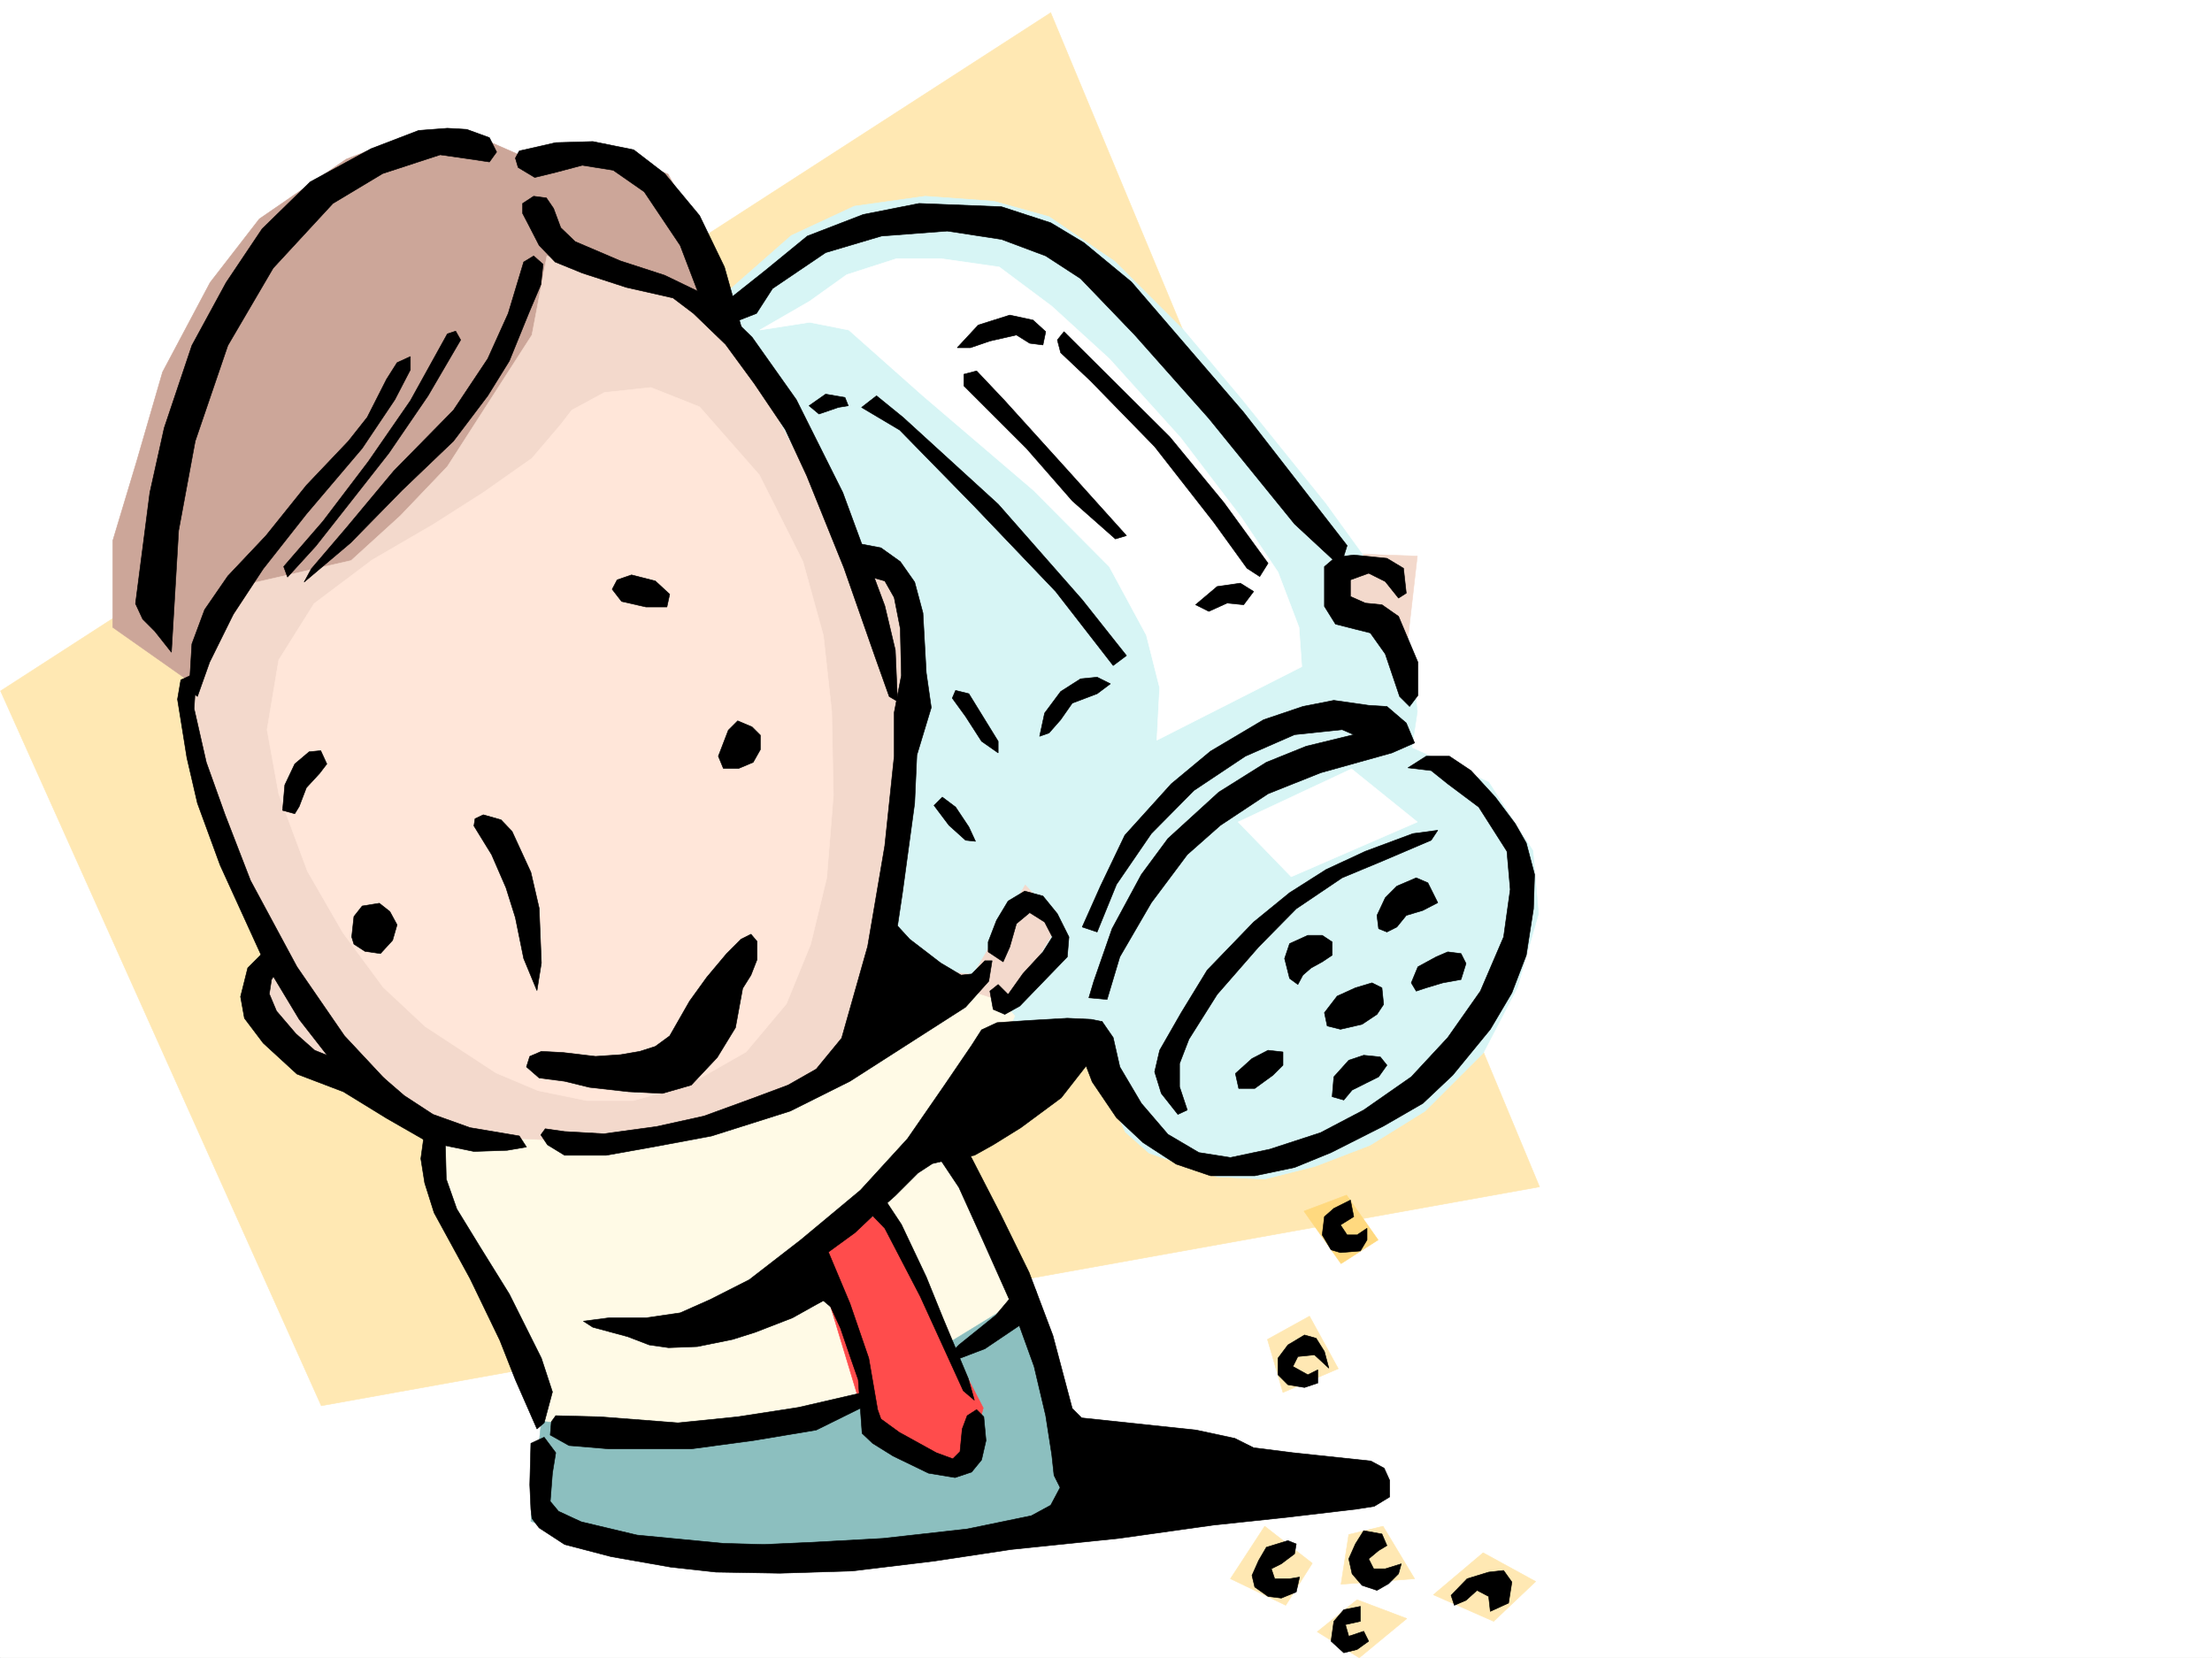
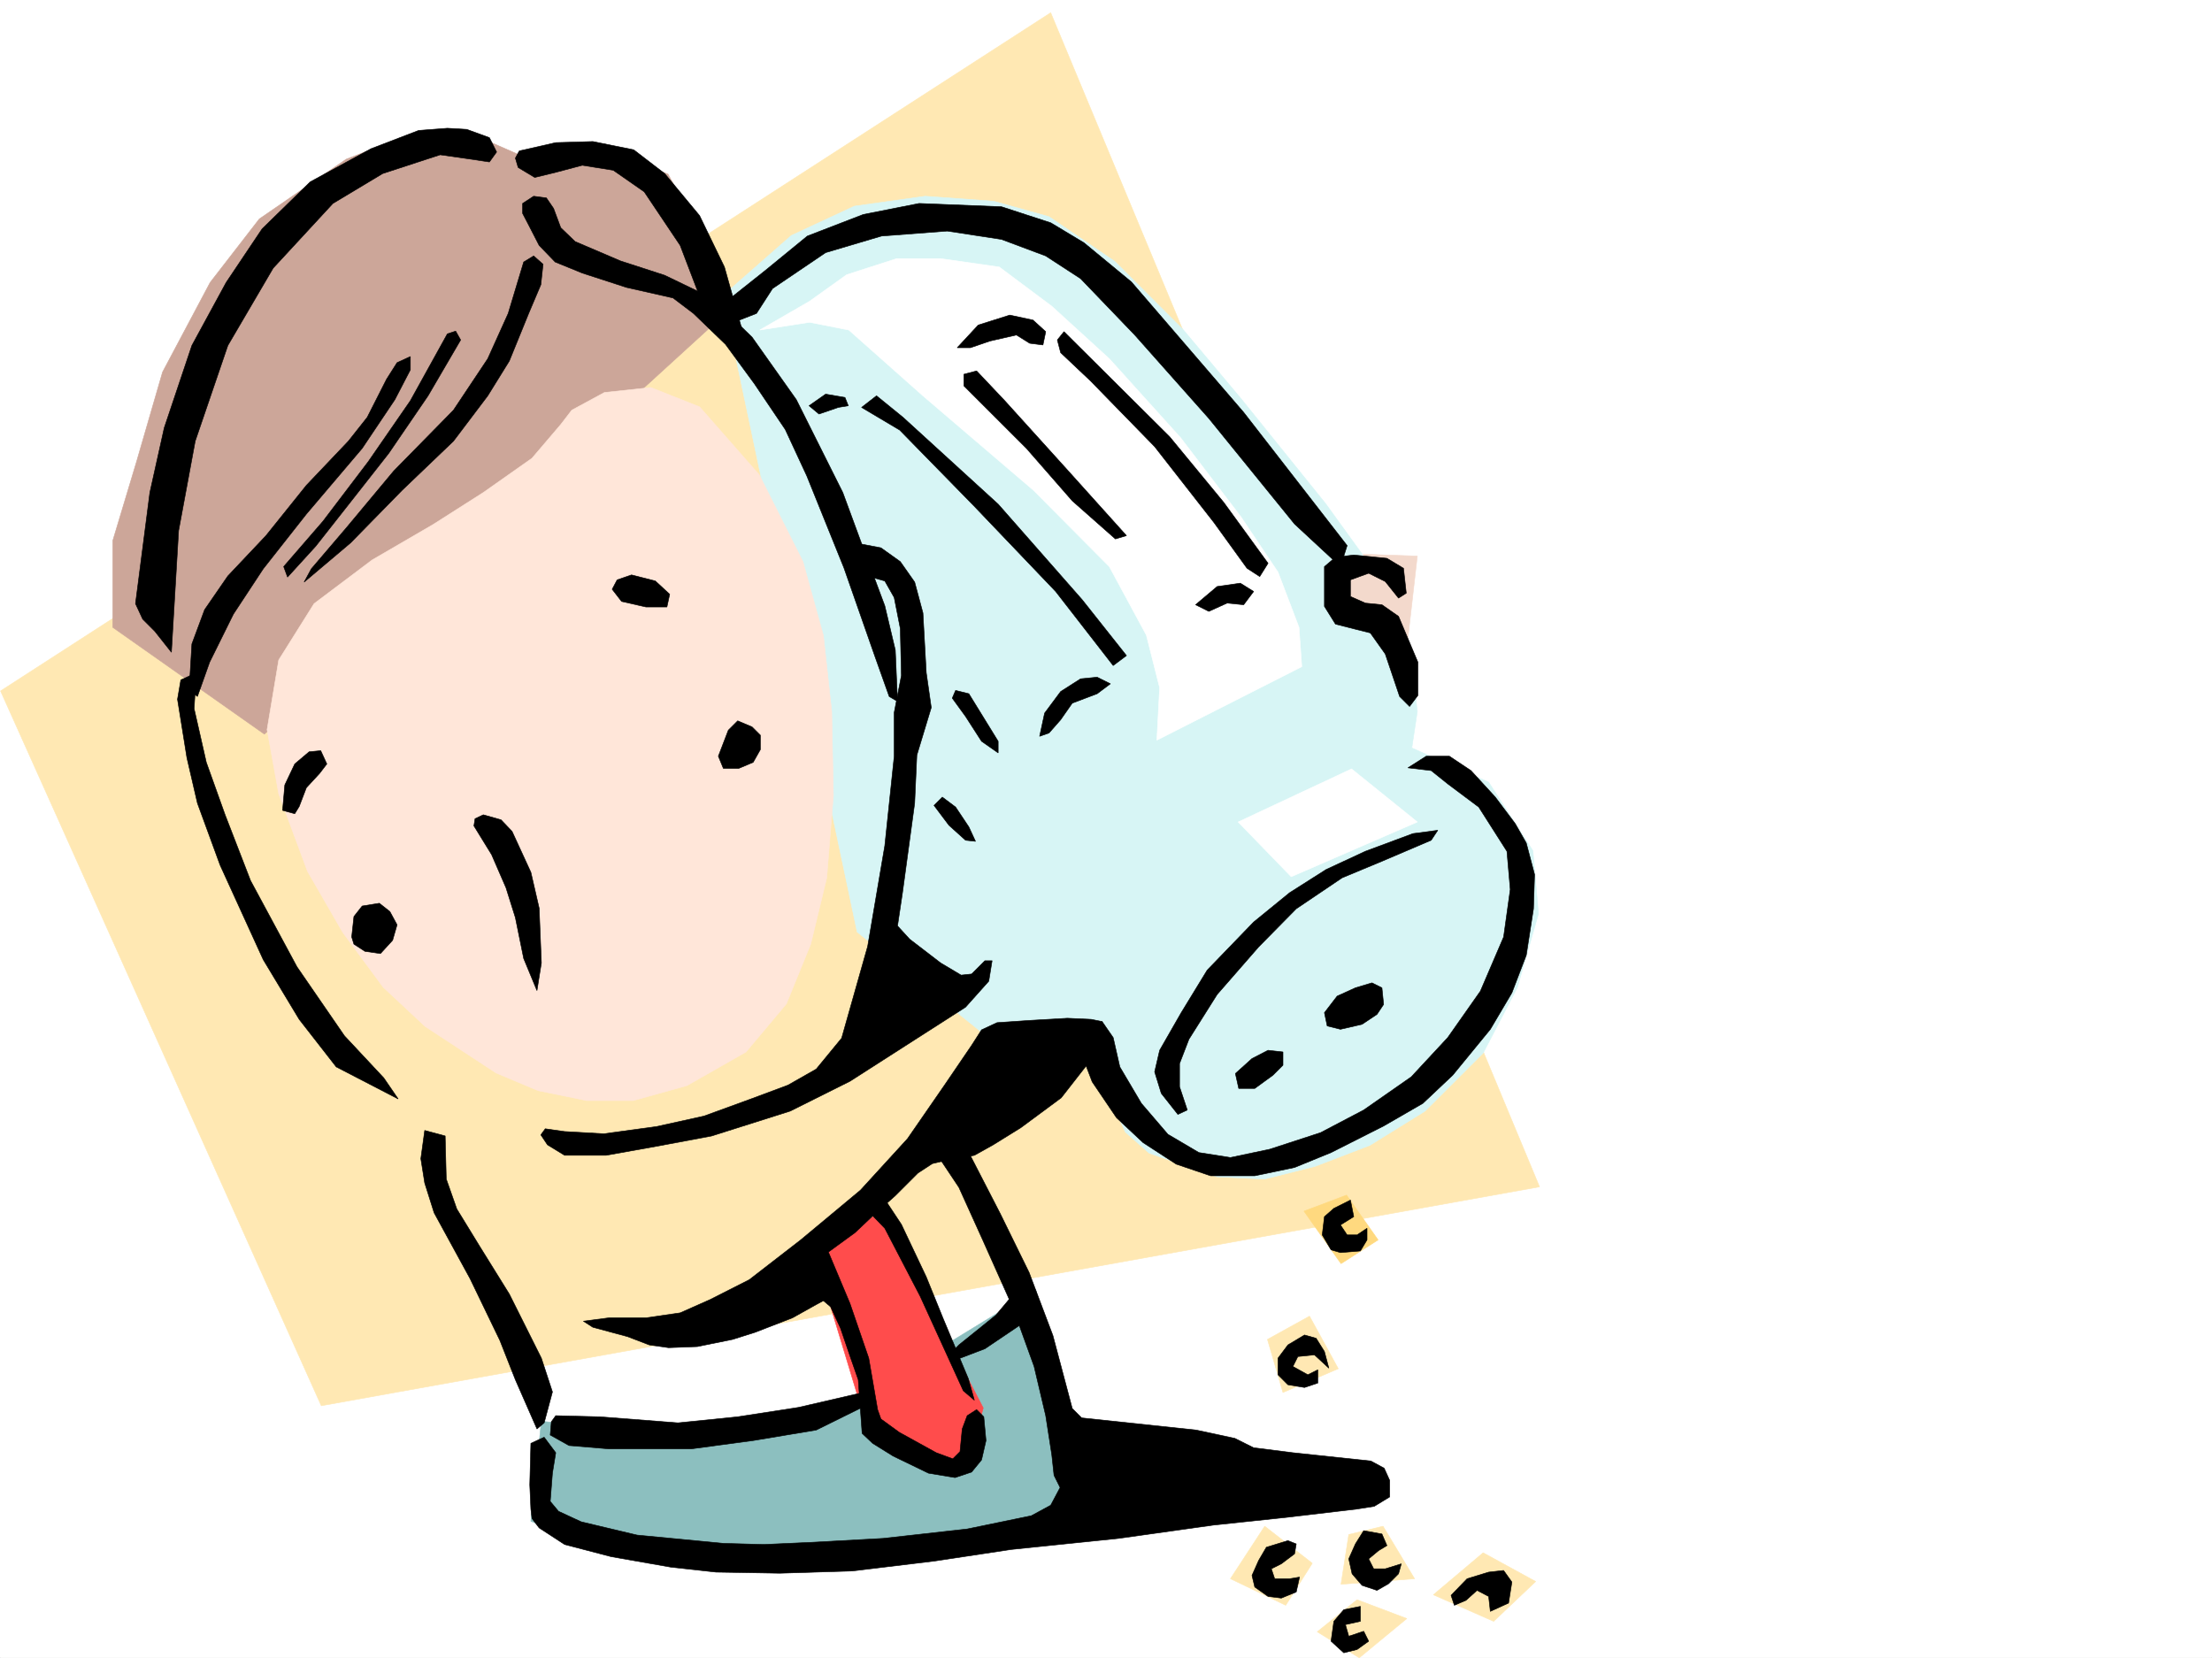
<svg xmlns="http://www.w3.org/2000/svg" width="2997.016" height="2246.613">
  <rect width="100%" height="100%" fill="#333333" stroke="none" />
  <defs>
    <clipPath id="a">
      <path d="M0 0h2997v2244.137H0Zm0 0" />
    </clipPath>
  </defs>
  <path fill="#fff" d="M0 2246.297h2997.016V0H0Zm0 0" />
  <g clip-path="url(#a)" transform="translate(0 2.16)">
    <path fill="#fff" fill-rule="evenodd" stroke="#fff" stroke-linecap="square" stroke-linejoin="bevel" stroke-miterlimit="10" stroke-width=".743" d="M.742 2244.137h2995.531V-2.16H.743Zm0 0" />
  </g>
  <path fill="#ffe8b3" fill-rule="evenodd" stroke="#ffe8b3" stroke-linecap="square" stroke-linejoin="bevel" stroke-miterlimit="10" stroke-width=".743" d="m.742 936.25 434.559 968.508 1650.605-296.613L1423.594 17.242Zm1712.817 1131.79-46.454 71.12 74.918 35.973 35.973-56.93zm125.117 99.585-53.957 43.441 56.93 35.23 64.437-53.175zm170.828-63.652-67.445 56.93 81.68 35.968 56.929-53.957zm-135.637-35.933-46.449 11.222-10.48 67.406 99.667-7.508zm-99.625-284.65-56.969 31.477 20.996 71.902 74.915-32.218zm0 0" />
  <path fill="#ffd97f" fill-rule="evenodd" stroke="#ffd97f" stroke-linecap="square" stroke-linejoin="bevel" stroke-miterlimit="10" stroke-width=".743" d="m1824.445 1619.367-57.71 21.738 50.203 71.122 50.203-32.176zm0 0" />
  <path fill="#f3d9cc" fill-rule="evenodd" stroke="#f3d9cc" stroke-linecap="square" stroke-linejoin="bevel" stroke-miterlimit="10" stroke-width=".743" d="m1810.21 749.742 110.106 3.754-17.945 156.555-131.883-71.16zm0 0" />
  <path fill="#d7f5f5" fill-rule="evenodd" stroke="#d7f5f5" stroke-linecap="square" stroke-linejoin="bevel" stroke-miterlimit="10" stroke-width=".743" d="m979.258 400.734 92.941-81.64 85.395-39.723 95.914-13.492 92.902 6.766 74.914 20.957 89.188 60.683 92.902 92.863 77.926 92.903 114.64 142.285 56.93 78.668-39.726 6.726 14.234 74.915 46.45 3.753 38.984 53.176 7.464 64.399-7.464 49.46 104.12 46.41 59.942 92.903 7.508 85.356-28.465 99.625-46.453 89.148-78.668 78.633-74.914 46.449-74.215 28.465-68.148 17.203-64.438-2.969-92.16-32.219-32.219-28.464-24.75-53.922-21.699-56.93-135.637-14.23-181.308-146.04zm0 0" />
-   <path fill="#fffae6" fill-rule="evenodd" stroke="#fffae6" stroke-linecap="square" stroke-linejoin="bevel" stroke-miterlimit="10" stroke-width=".743" d="M583.684 1530.219v74.914l50.168 95.875 60.722 100.367 31.434 88.367 11.262 78.668 427.832-38.941 231.511-157.301-100.41-223.965 78.672-171.531-46.453-53.176zm0 0" />
  <path fill="#8cbfbf" fill-rule="evenodd" stroke="#8cbfbf" stroke-linecap="square" stroke-linejoin="bevel" stroke-miterlimit="10" stroke-width=".743" d="m733.516 1925.715 217.277 24.71 178.336-35.19 274.21-167.778 74.954 306.348-274.246 60.644-224.79 14.235-152.839-24.711-107.133-42.7zm0 0" />
  <path fill="#ff4c4c" fill-rule="evenodd" stroke="#ff4c4c" stroke-linecap="square" stroke-linejoin="bevel" stroke-miterlimit="10" stroke-width=".743" d="m1193.566 1641.105 138.61 266.622-20.996 78.671-135.598-50.207-71.164-235.183zm0 0" />
  <path fill="#cca699" fill-rule="evenodd" stroke="#cca699" stroke-linecap="square" stroke-linejoin="bevel" stroke-miterlimit="10" stroke-width=".743" d="m976.29 430.688-26.981-113.86-44.223-80.898-77.145-29.95-110.886 9.735L633.105 179l-77.14 3.012-86.922 33.703-117.652 80.898-66.664 86.137-64.438 121.328-35.23 121.367-32.215 107.094v117.574l205.312 144.59zm0 0" />
-   <path fill="#f3d9cc" fill-rule="evenodd" stroke="#f3d9cc" stroke-linecap="square" stroke-linejoin="bevel" stroke-miterlimit="10" stroke-width=".743" d="M741.023 346.777 720.77 453.91 606.129 632.168l-63.656 66.668-66.703 60.684-131.102 29.949-80.938 124.336-2.972 97.36 100.37 289.104-23.226 40.47 20.254 53.175 53.176 47.195 107.914 36.676 90.637 60.684 211.297 9.734 167.816-29.95 121.406-60.683 43.438-56.93 164.848-56.929 50.203 16.5 66.664-110.848-46.45-50.207-70.418 121.367-124.378-13.488 26.98-211.96 13.488-93.645 9.739-87.625-6.766-93.645-29.95-63.652-63.694-20.215-158.083-295.871-74.171-43.438zm0 0" />
  <path fill="#fff" fill-rule="evenodd" stroke="#fff" stroke-linecap="square" stroke-linejoin="bevel" stroke-miterlimit="10" stroke-width=".743" d="m1096.91 408.203 50.207-35.933 67.406-21.739h60.723l78.668 11.262 71.164 53.176 77.926 71.12 96.656 107.138 81.68 107.093 50.203 74.914 28.465 74.88 3.754 53.214-196.32 99.586 3.753-71.16-17.988-71.125-50.203-92.899-102.637-103.343-149.87-128.09-100.411-89.149-53.176-10.48-67.445 10.48zm734.262 633.657 89.144 71.902-170.824 74.176-71.906-74.176zm0 0" />
-   <path fill="#ffe6d9" fill-rule="evenodd" stroke="#ffe6d9" stroke-linecap="square" stroke-linejoin="bevel" stroke-miterlimit="10" stroke-width=".743" d="m759.754 575.238-38.984 45.707-65.922 46.414-68.192 43.442-82.422 47.933-78.672 59.2-47.933 76.402-15.758 94.348 15.758 86.878 38.941 104.868 47.977 83.164 54.7 74.133 56.929 53.18 95.914 62.91 56.93 23.968 65.921 13.488h62.954l72.683-20.214 80.156-45.668 54.704-65.18 32.96-80.898 21.739-89.891 8.992-111.59-2.266-113.86-11.222-102.597-27.723-100.371-59.195-117.613-80.899-92.121-65.96-26.196-62.915 6.727-44.222 23.965zm0 0" />
+   <path fill="#ffe6d9" fill-rule="evenodd" stroke="#ffe6d9" stroke-linecap="square" stroke-linejoin="bevel" stroke-miterlimit="10" stroke-width=".743" d="m759.754 575.238-38.984 45.707-65.922 46.414-68.192 43.442-82.422 47.933-78.672 59.2-47.933 76.402-15.758 94.348 15.758 86.878 38.941 104.868 47.977 83.164 54.7 74.133 56.929 53.18 95.914 62.91 56.93 23.968 65.921 13.488h62.954l72.683-20.214 80.156-45.668 54.704-65.18 32.96-80.898 21.739-89.891 8.992-111.59-2.266-113.86-11.222-102.597-27.723-100.371-59.195-117.613-80.899-92.121-65.96-26.196-62.915 6.727-44.222 23.965z" />
  <path fill-rule="evenodd" stroke="#000" stroke-linecap="square" stroke-linejoin="bevel" stroke-miterlimit="10" stroke-width=".743" d="m703.566 204.492 49.422-11.262 50.203-1.484 55.446 11.223 41.953 32.219 47.234 56.93 33.703 69.675 32.22 114.562-64.438-71.12-27.723-72.688-48.719-72.649-41.953-29.207-41.953-6.726-36.715 9.734-27.723 6.727-22.484-13.489-3.754-12.707zm0 0" />
  <path fill-rule="evenodd" stroke="#000" stroke-linecap="square" stroke-linejoin="bevel" stroke-miterlimit="10" stroke-width=".743" d="m708.062 275.656 14.977-9.777 17.242 2.27 9.735 14.23 9.738 26.2 19.469 18.726 61.425 26.238 59.942 19.473 63.695 30.691 54.7 53.176 59.94 84.652 62.95 125.824 26.2 71.16 30.73 82.387 14.234 59.938 3.012 69.636-11.262-6.722-19.473-54.664-41.953-119.84-50.207-124.34-29.207-62.95-41.953-62.167-38.984-53.176-43.438-41.918-27.722-20.996-62.954-14.23-59.937-19.473-36.715-14.977-21.742-22.48-14.23-27.684-8.212-15.758zM412.074 788.727l62.953-53.176 69.676-71.164 69.676-66.664 46.45-61.426 29.245-47.195 26.2-64.399 16.5-38.941 3.011-27.723-12.746-11.262-13.492 8.25-20.996 69.676-27.723 61.387-46.45 69.676-80.898 82.386-63.695 76.399-47.972 56.187zm212.039-328.09-44.183 75.66-53.215 77.887-54.7 69.675-44.183 56.149-38.238 41.953-5.242-14.23 53.214-61.43 61.43-80.856 56.969-82.425 50.164-90.633 11.262-3.715zm212.039 325.078 19.512-6.727 32.219 8.211 19.472 17.989-3.753 17.242h-28.465l-32.961-7.508-12.746-16.461zm0 0" />
  <path fill-rule="evenodd" stroke="#000" stroke-linecap="square" stroke-linejoin="bevel" stroke-miterlimit="10" stroke-width=".743" d="m256.262 934.766 3.715-62.172 17.242-46.45 31.476-45.667 51.688-54.704 54.703-68.148 56.93-59.902 25.492-32.22 26.238-51.69 14.23-22.442 17.989-8.25v17.984l-21 40.43-44.223 65.922-75.656 89.11-58.453 74.171-40.43 61.426-32.219 65.14-16.5 46.454zm-72.688-116.832 19.473-150.575 19.473-87.625 37.457-111.59 46.449-85.394 48.719-72.648 65.18-63.692 82.421-44.926 64.438-24.714 38.945-3.008 26.234 1.523 30.735 11.223 9.734 19.472-9.734 13.489-24.75-3.754-41.957-5.98-77.926 25.453-67.406 40.468-80.938 87.621-61.426 104.868-44.222 129.578-22.485 121.328-9.734 164.765-22.48-28.425-16.465-16.5zm199.293 280.113 3.012-34.45 13.488-28.464 19.473-16.461 15.719-1.524 8.25 17.985-9.739 12.746-17.984 19.473-9.734 25.453-5.985 9.738zm93.645 171.531 3.011-27.723 11.22-14.234 23.226-3.75 14.273 11.258 9.735 17.988-6.02 20.957-16.46 17.985-21-3.008-14.974-9.738zm496.765-244.922 13.489-35.191 12.746-12.746 19.472 8.25 11.223 11.222v19.47l-9.734 17.245-19.473 8.211h-20.957zm-331.175 94.387 23.968 38.941 19.508 44.926 12.707 40.469 11.262 55.406 17.988 43.442 5.98-37.461-3.011-74.133-11.219-48.68-25.496-55.441-14.973-15.719-23.968-6.766-11.223 5.278zm0 0" />
  <path fill-rule="evenodd" stroke="#000" stroke-linecap="square" stroke-linejoin="bevel" stroke-miterlimit="10" stroke-width=".743" d="m1150.086 734.023 43.48 8.25 26.235 18.73 19.472 27.724 11.223 41.914 4.496 80.898 6.766 47.191-19.512 64.438-2.973 65.14-16.5 121.329-6.722 44.965 16.46 17.984 41.954 32.18 27.723 16.5 14.269-1.524 17.95-17.945h9.773l-4.496 27.68-31.477 35.23-156.594 100.371-80.937 40.43-106.39 33.703-71.907 13.488-71.2 12.746h-56.187l-23.226-14.23-8.993-13.488 5.98-8.25 26.24 3.75 53.175 3.011 71.2-9.734 64.437-14.235 63.695-23.222 50.203-18.73 38.203-21.739 34.446-41.918 35.23-124.336 23.223-136.344 12.746-121.324v-59.16l9.738-50.203-1.488-63.656-8.25-41.953-12.746-22.485-29.207-8.21zm0 0" />
-   <path fill-rule="evenodd" stroke="#000" stroke-linecap="square" stroke-linejoin="bevel" stroke-miterlimit="10" stroke-width=".743" d="m713.3 1445.605 4.497-14.234 15.719-6.762 29.207 1.524 44.222 5.238 33.703-2.266 26.239-4.496 20.996-6.726 19.472-14.23 26.977-47.196 23.227-32.219 26.98-32.18 19.473-19.472 13.488-6.762 8.21 9.735v24.71l-8.21 20.997-11.262 17.988-9.734 53.176-24.711 40.43-35.23 37.456-38.946 11.223-45.707-2.23-53.215-5.98-33.703-8.25-34.488-4.497zm-349.905-161.796-27.723 27.722-9.735 38.946 5.239 29.207 25.457 33.703 45.707 41.953 62.95 23.969 58.456 35.933 56.184 32.219 62.172 12.746 44.964-1.523 26.235-4.496-9.735-14.977-66.707-11.223-50.203-17.984-38.945-25.453-27.719-23.969-93.683-37.46-25.457-22.481-26.235-30.696-9.734-23.222 3.008-19.473 13.492-20.957zm0 0" />
  <path fill-rule="evenodd" stroke="#000" stroke-linecap="square" stroke-linejoin="bevel" stroke-miterlimit="10" stroke-width=".743" d="m245 921.273-4.496 26.239 12.746 79.37 14.234 61.427 30.73 83.91 58.419 128.05 48.719 80.899 50.203 64.438 83.906 43.44-19.469-28.464-53.215-56.93-64.437-93.644-62.914-116.832-34.485-89.149-25.453-71.12-16.5-72.688 3.008-48.68zm330.434 610.469-5.239 38.2 5.239 32.964 12.746 40.43 48.68 89.144 40.468 83.872 20.957 53.175 29.25 66.664 9.735-8.25 11.222-41.914-14.976-45.707-43.442-86.879-40.469-65.18-30.73-50.167-14.234-40.469-1.485-58.414zm177.554 386.465 59.942 1.524 105.648 8.21 80.934-8.21 82.426-12.747 90.632-20.957 3.012 17.203-69.676 34.45-85.433 14.23-83.91 11.262h-111.63l-53.96-4.496-25.453-14.235 1.484-17.984zm623.41-168.519-26.98 32.218-50.203 40.426-9.734 9.738 7.464 9.735 37.461-14.23 55.442-37.419zm0 0" />
  <path fill-rule="evenodd" stroke="#000" stroke-linecap="square" stroke-linejoin="bevel" stroke-miterlimit="10" stroke-width=".743" d="m1193.566 1617.137 27.723 41.914 33.703 71.164 22.485 55.441 34.484 82.387 8.21 29.207-14.976-12.746-58.453-128.055-47.937-92.156-21.739-22.445zm0 0" />
  <path fill-rule="evenodd" stroke="#000" stroke-linecap="square" stroke-linejoin="bevel" stroke-miterlimit="10" stroke-width=".743" d="m1122.367 1696.512 29.246 69.676 25.453 74.132 12.004 69.676 4.496 12.707 24.711 17.988 50.203 27.72 22.485 8.25 9.734-9.735 3.012-30.735 6.727-17.984 12.746-8.21 9.734 9.733 3.012 32.18-6.02 26.238-13.453 16.461-22.48 7.508-35.973-5.984-47.977-23.227-27.722-17.242-14.23-13.488-5.239-72.649-11.223-32.218-12.746-37.418-13.492-29.207-9.734-8.25-9.735 5.238-32.218 17.984-50.207 19.473-30.731 9.738-47.937 9.735-38.985 1.484-26.195-3.754-29.246-11.219-47.196-12.746-12.746-8.21 34.489-4.5h50.203l46.449-6.762 40.469-17.95 53.176-26.976 69.675-53.918 80.938-67.41 63.695-69.676 50.203-72.649 36.715-53.918 13.453-20.996 20.996-9.738 43.438-2.969 51.73-3.011 32.219 1.484 14.977 3.012-5.243 32.218-12.746 23.184-37.457 47.938-54.699 40.468-37.46 23.227-25.493 14.23-44.184 8.211-12.746 3.012-19.472 12.746-30.73 30.695-27.724 24.711-26.98 25.493zm0 0" />
  <path fill-rule="evenodd" stroke="#000" stroke-linecap="square" stroke-linejoin="bevel" stroke-miterlimit="10" stroke-width=".743" d="m719.285 1955.664-1.488 56.188 1.488 32.96 1.485 12.708 9.734 12.746 34.488 22.484 62.95 16.46 80.898 14.231 61.426 6.766 86.175 1.484 98.141-3.007 111.672-13.493 104.121-15.714 145.375-14.977 128.133-17.988 98.883-10.477 95.168-11.223 23.968-3.753 20.957-12.747v-22.44l-7.468-16.505-17.985-9.734-105.648-11.223-53.215-6.762-25.453-12.707-52.473-11.261-155.07-16.461-12.746-12.746-26.238-98.848-32.22-85.395-38.94-79.41-51.692-100.37-41.953 8.25 37.457 56.187 32.219 71.164 40.468 90.633 29.207 80.859 15.72 66.664 8.25 53.176 3.01 27.722 8.25 16.5-12.745 23.97-26.239 14.23-86.917 17.949-113.86 12.746-95.172 5.238-66.703 3.012-54.66-1.527-116.91-11.22-75.66-17.987-30.73-14.23-11.223-13.45 2.972-38.203 4.496-27.723-15.718-20.996zm1110.399-329.574-22.48 11.262-12.747 11.222-2.973 24.711 11.965 20.215 12.746 3.754 26.98-2.23 8.993-14.973v-15.758l-13.492 8.992h-13.488l-8.993-13.488 17.985-11.223zm-62.207 182.793-22.485 13.449-13.449 17.988v22.48l13.45 13.493 22.484 3.715 17.984-5.985v-17.984l-13.488 6.762-20.215-11.258 6.726-13.453 22.48-2.266 19.474 17.985-5.981-22.48-11.223-17.99zm-22.485 278.629-29.207 8.992-10.476 17.945-8.997 20.254 3.754 15.719 17.989 12.707 17.984 2.27 20.215-8.25 4.496-20.215-13.488 2.226h-20.215l-4.496-13.45 13.488-6.765 17.95-13.488 2.265-13.45zm127.391-8.996-24.711-4.496-11.262 17.988-8.992 20.215 4.496 20.215 13.488 15.714 20.254 6.766 15.719-8.992 13.488-13.488 3.754-13.493-21.738 6.766h-15.719l-6.766-13.488 13.493-11.223 11.258-6.766zm-29.207 98.101-22.485 4.5-13.488 15.754-3.754 26.942 17.242 15.718 17.985-4.457 15.719-11.261-6.723-13.489-20.254 6.762-4.496-15.754 20.254-4.46zm122.851-14.973 21.739-22.484 29.207-8.953 20.254-2.266 11.222 15.715-4.496 28.465-24.71 11.262-2.27-20.254-15.72-8.211-14.972 13.488-15.758 6.727zm-370.121-651.64-22.484-28.465-8.992-29.207 6.765-29.21 29.207-50.946 35.23-57.672 62.911-65.14 48.719-39.727 49.46-31.438 53.176-24.71 64.438-23.97 33.703-4.496-8.953 13.493-66.703 28.464-53.961 22.442-62.168 41.953-50.945 51.691-56.188 64.399-38.238 60.683-12.711 32.961v31.438l10.48 31.472zm77.926-55.406 22.48-20.254 21.743-11.223 20.214 2.27v17.945l-13.492 13.492-24.71 17.985h-21.739zm120.625-82.422 17.242-22.445 24.711-11.258 22.48-6.727 13.493 6.727 2.265 22.48-8.992 13.488-20.254 13.493-29.207 6.722-17.984-4.496zm0 0" />
-   <path fill-rule="evenodd" stroke="#000" stroke-linecap="square" stroke-linejoin="bevel" stroke-miterlimit="10" stroke-width=".743" d="m1747.262 1325.766-6.766-26.98 6.766-20.216 24.71-11.222h19.512l13.45 8.953v17.988l-13.45 8.992-15.015 8.25-11.223 9.735-6.762 12.71zm120.625-67.411-2.23-17.984 11.222-23.969 15.719-15.718 26.234-11.262 15.758 6.765 13.45 26.938-20.216 10.48-22.48 6.766-12.746 15.715-13.453 6.766zm44.218 73.391 8.997-21.738 24.71-13.453 15.72-6.762 17.984 2.266 6.765 13.453-6.765 21.738-24.711 4.496-22.485 6.727-13.488 4.496zm-107.171 154.289 2.27-26.941 20.214-22.48 20.254-6.766 22.48 2.27 8.992 11.218-11.257 15.758-17.989 8.953-17.984 8.996-11.223 13.488zm-338.644-229.949 24.71-55.402 33-68.934 62.914-69.637 53.215-44.222 71.902-42.66 53.215-17.985 41.957-8.25 47.191 6.727 24.75 1.523 26.2 22.445 11.261 26.977-30.734 13.492-96.656 26.977-71.16 28.426-64.438 42.699-44.965 39.722-48.718 65.141-42.696 73.43-17.246 57.675-24.71-2.27 6.726-22.483 24.75-71.122 39.687-73.43 35.973-48.679 68.93-62.91 64.437-40.43 53.961-21.742 64.434-15.719-15.758-6.761-64.434 6.761-66.668 29.211-69.676 46.45-57.71 58.413-47.196 68.895-26.234 64.438zm-127.388 20.214 11.258-29.206 15.719-26.196 22.484-13.492 24.711 6.727 19.512 23.969 15.719 31.476-2.23 26.977-64.438 66.668-20.254 11.218-15.719-6.761-4.496-24.711 11.223-8.992 13.488 13.488 20.254-28.465 26.941-29.207 12.746-20.215-10.476-20.215-20.215-12.746-17.988 14.973-8.992 31.476-8.993 20.215-20.254-13.488zm0 0" />
  <path fill-rule="evenodd" stroke="#000" stroke-linecap="square" stroke-linejoin="bevel" stroke-miterlimit="10" stroke-width=".743" d="m1907.61 1040.371 24.71-15.715h31.477l29.207 19.469 32.96 35.934 26.981 35.972 14.977 26.196 11.258 42.699-1.485 46.449-9.773 62.914-19.473 50.945-29.207 49.422-50.949 62.172-40.469 38.2-53.176 30.695-71.199 35.968-49.46 20.215-53.923 11.262h-59.937l-46.453-15.758-44.965-29.207-35.973-33.703-32.96-48.68-17.985-47.195 31.477-34.445 14.972 21.699 8.996 39.727 29.207 49.421 35.973 41.954 41.953 24.71 42.734 6.727 53.176-11.223 68.934-22.48 58.457-30.695 64.434-44.926 49.425-53.215 44.219-62.91 31.477-73.39 8.992-64.4-4.496-51.69-38.2-59.938-41.992-31.438-22.445-17.988zm-642.137 50.949 20.254 26.942 22.48 20.254 13.492 1.484-8.996-19.473-17.984-26.976-17.989-13.492zm24.75-145.336 17.984 24.75 21.703 33.707 22.48 15.72v-15.72l-39.687-64.437-17.984-4.496zm118.355 51.692 6.766-31.438 21.738-29.207 26.977-17.242 22.445-2.23 17.984 8.957-17.984 13.488-33.703 12.746-15.719 22.48-15.758 17.95zm211.297-178.258 29.246-24.711 31.438-4.496 17.984 11.223-13.488 17.984-22.446-2.227-24.75 11.22zm301.227 122.852v-44.965l-26.239-62.168-22.48-15.719-22.485-2.227-20.214-8.996v-22.48l24.71-8.992 22.485 11.218 17.984 22.485 10.48-6.727-3.753-33.703-22.445-13.488-44.965-4.496-24.75 3.008-14.973 12.71v53.918l14.973 24.008 29.246 7.469 17.988 4.496 20.215 28.465 19.473 57.672 13.488 13.488zm-624.157-471.153 28.465-30.695 42.738-13.488 31.477 6.765 17.203 15.715-3.754 17.988-17.945-2.27-17.988-11.222-35.973 8.215-26.234 8.992zm-200.777 78.668 22.484-15.758 26.196 4.496 4.496 11.262-13.488 2.23-26.2 8.993zm71.164 2.231 51.688 30.73 100.41 102.598 110.886 116.09 77.926 100.367 17.989-13.488-59.942-75.618-113.898-129.578-128.875-117.613-35.93-29.207zm138.609-29.211 84.688 84.652 62.172 71.164 58.453 51.649 14.977-4.497-80.157-89.109-84.691-93.644-38.2-40.43-17.242 4.5zm135.637-73.391 143.106 142.324 73.43 89.11 59.94 82.382-11.261 17.989-17.242-11.223-44.926-62.168-80.195-102.637-86.918-89.109-40.43-38.203-4.496-17.242zm0 0" />
  <path fill-rule="evenodd" stroke="#000" stroke-linecap="square" stroke-linejoin="bevel" stroke-miterlimit="10" stroke-width=".743" d="m977.773 413.445 58.454-46.414 57.675-47.191 75.696-29.211 75.66-14.973 111.629 4.457 66.707 21.739 44.925 26.98 64.434 53.176 152.102 176.77 140.132 180.488-8.992 28.464-62.207-57.675-116.129-143.067-100.41-113.078-73.39-76.398-47.23-30.735-59.942-22.441-73.43-11.262-89.148 6.766-75.657 22.441L1046.707 391l-21.738 33.703-40.43 15.719zm0 0" />
</svg>